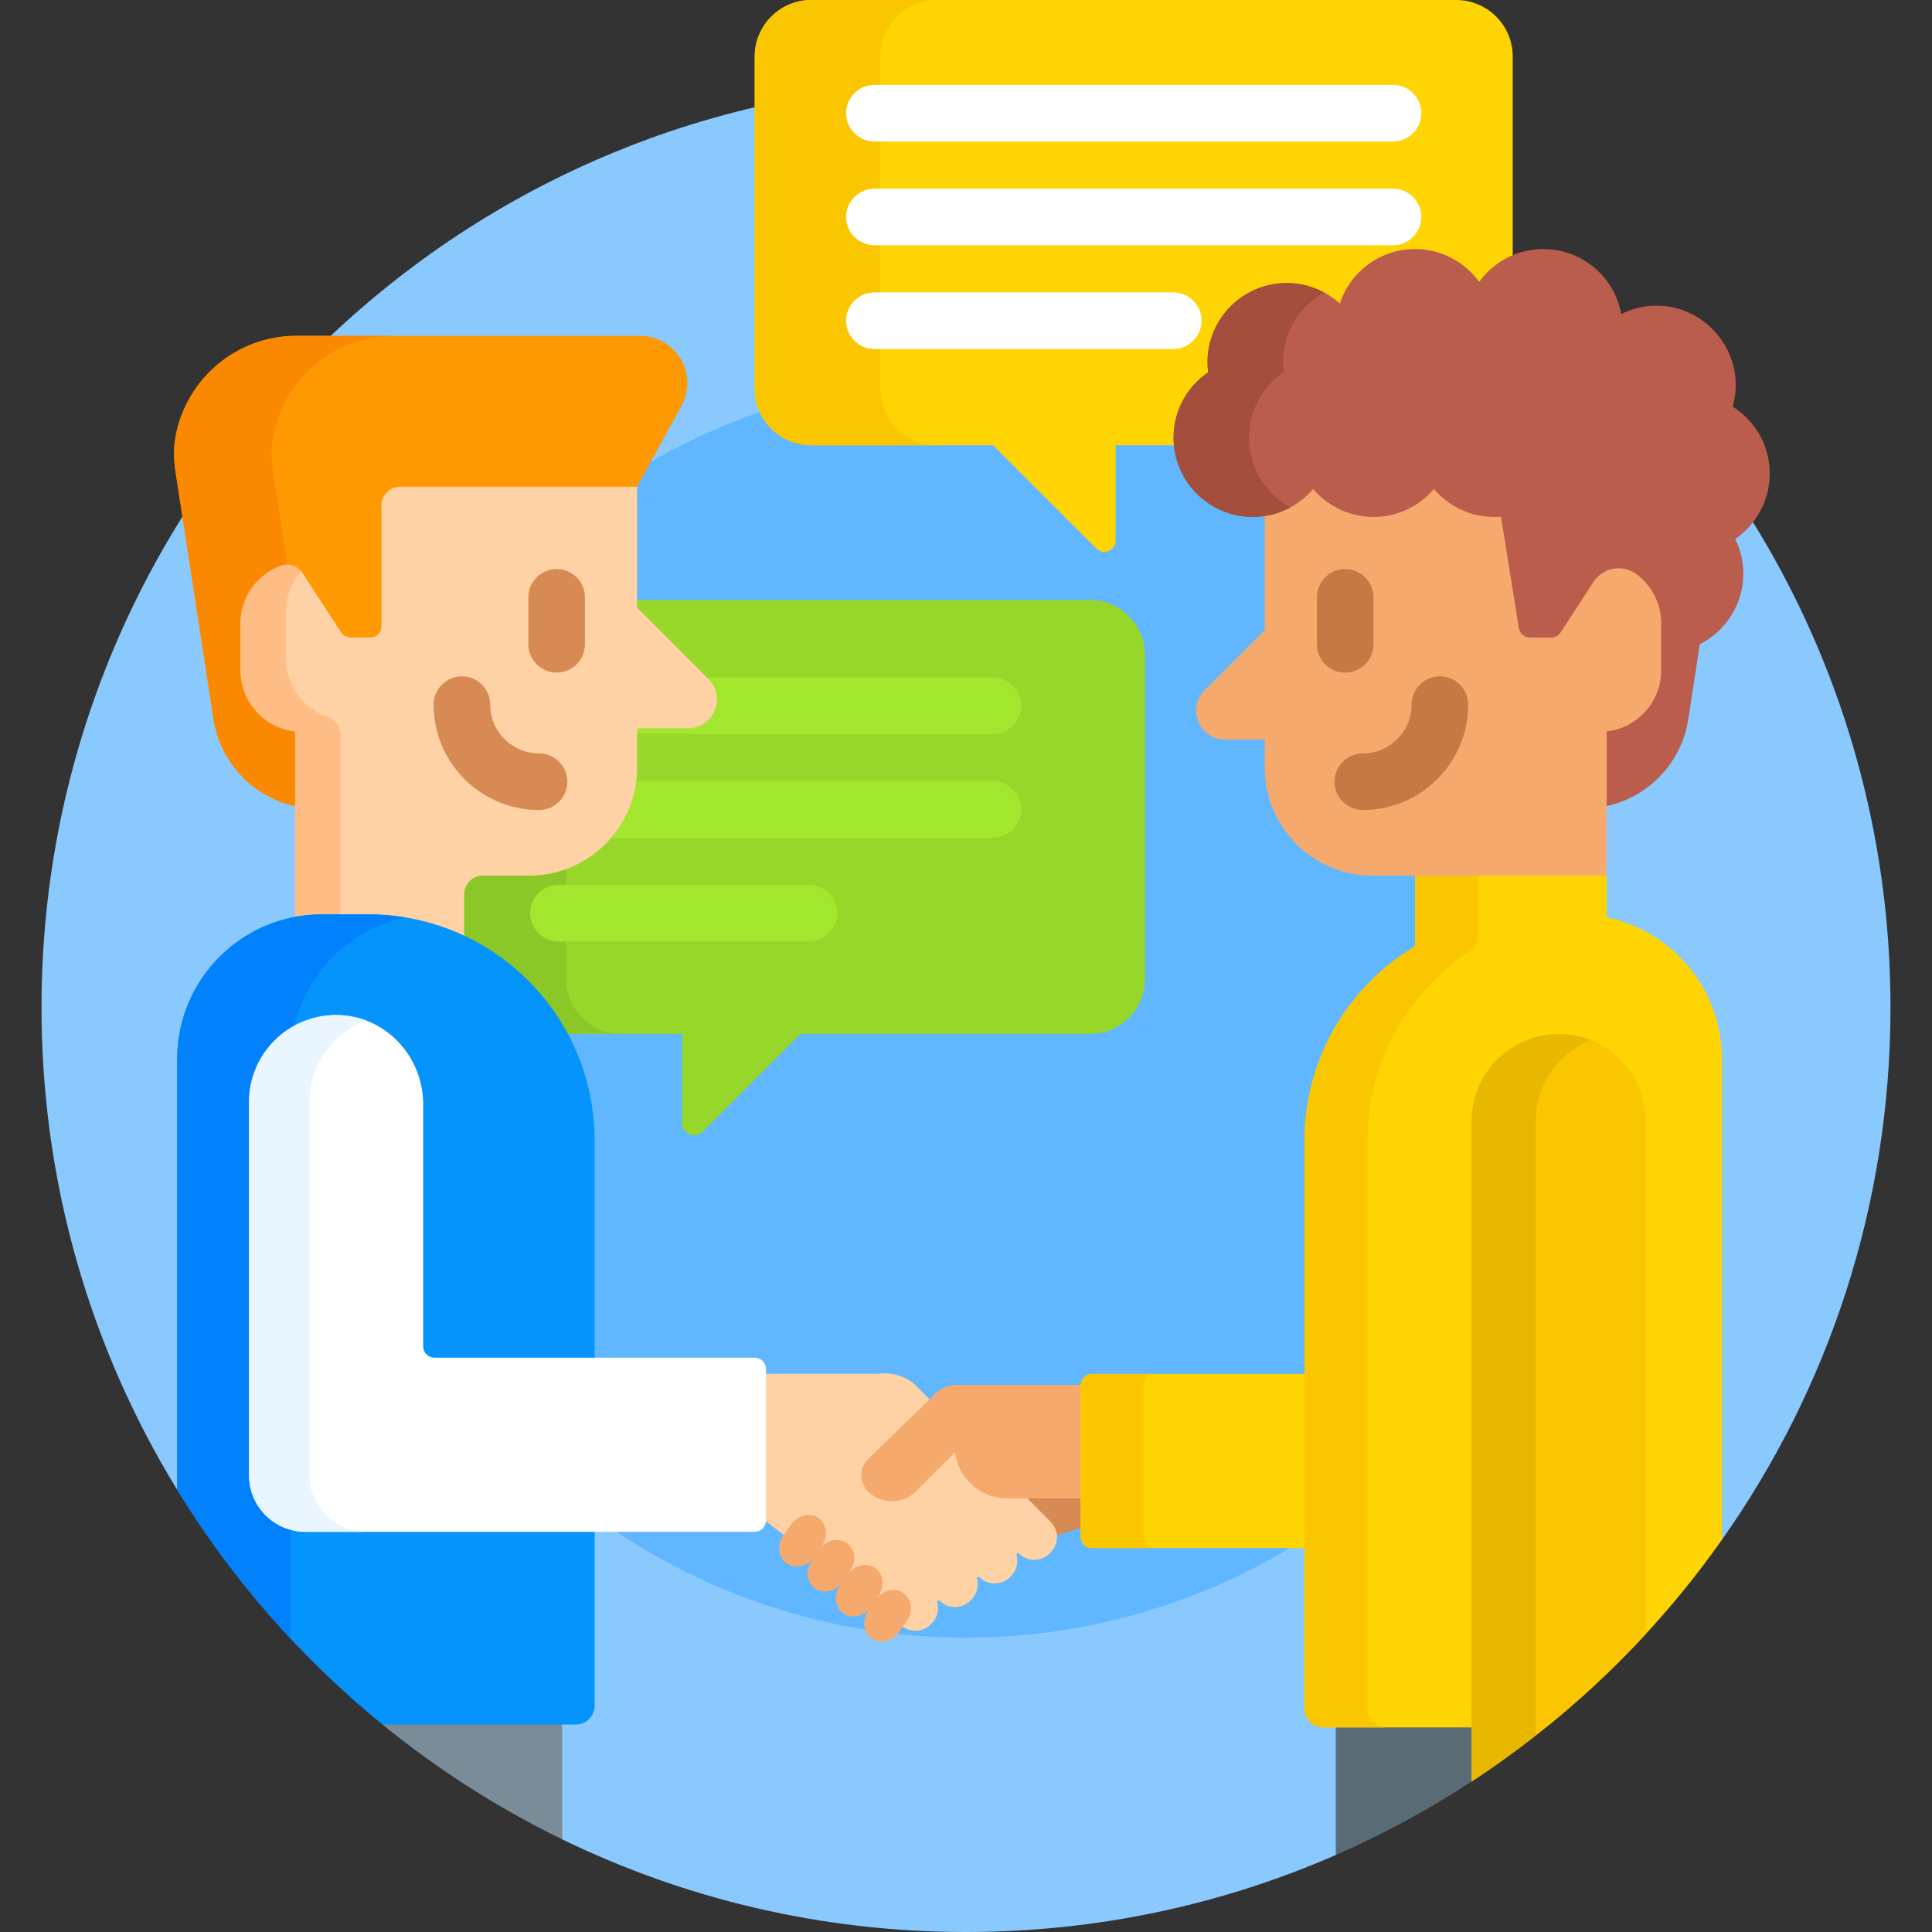
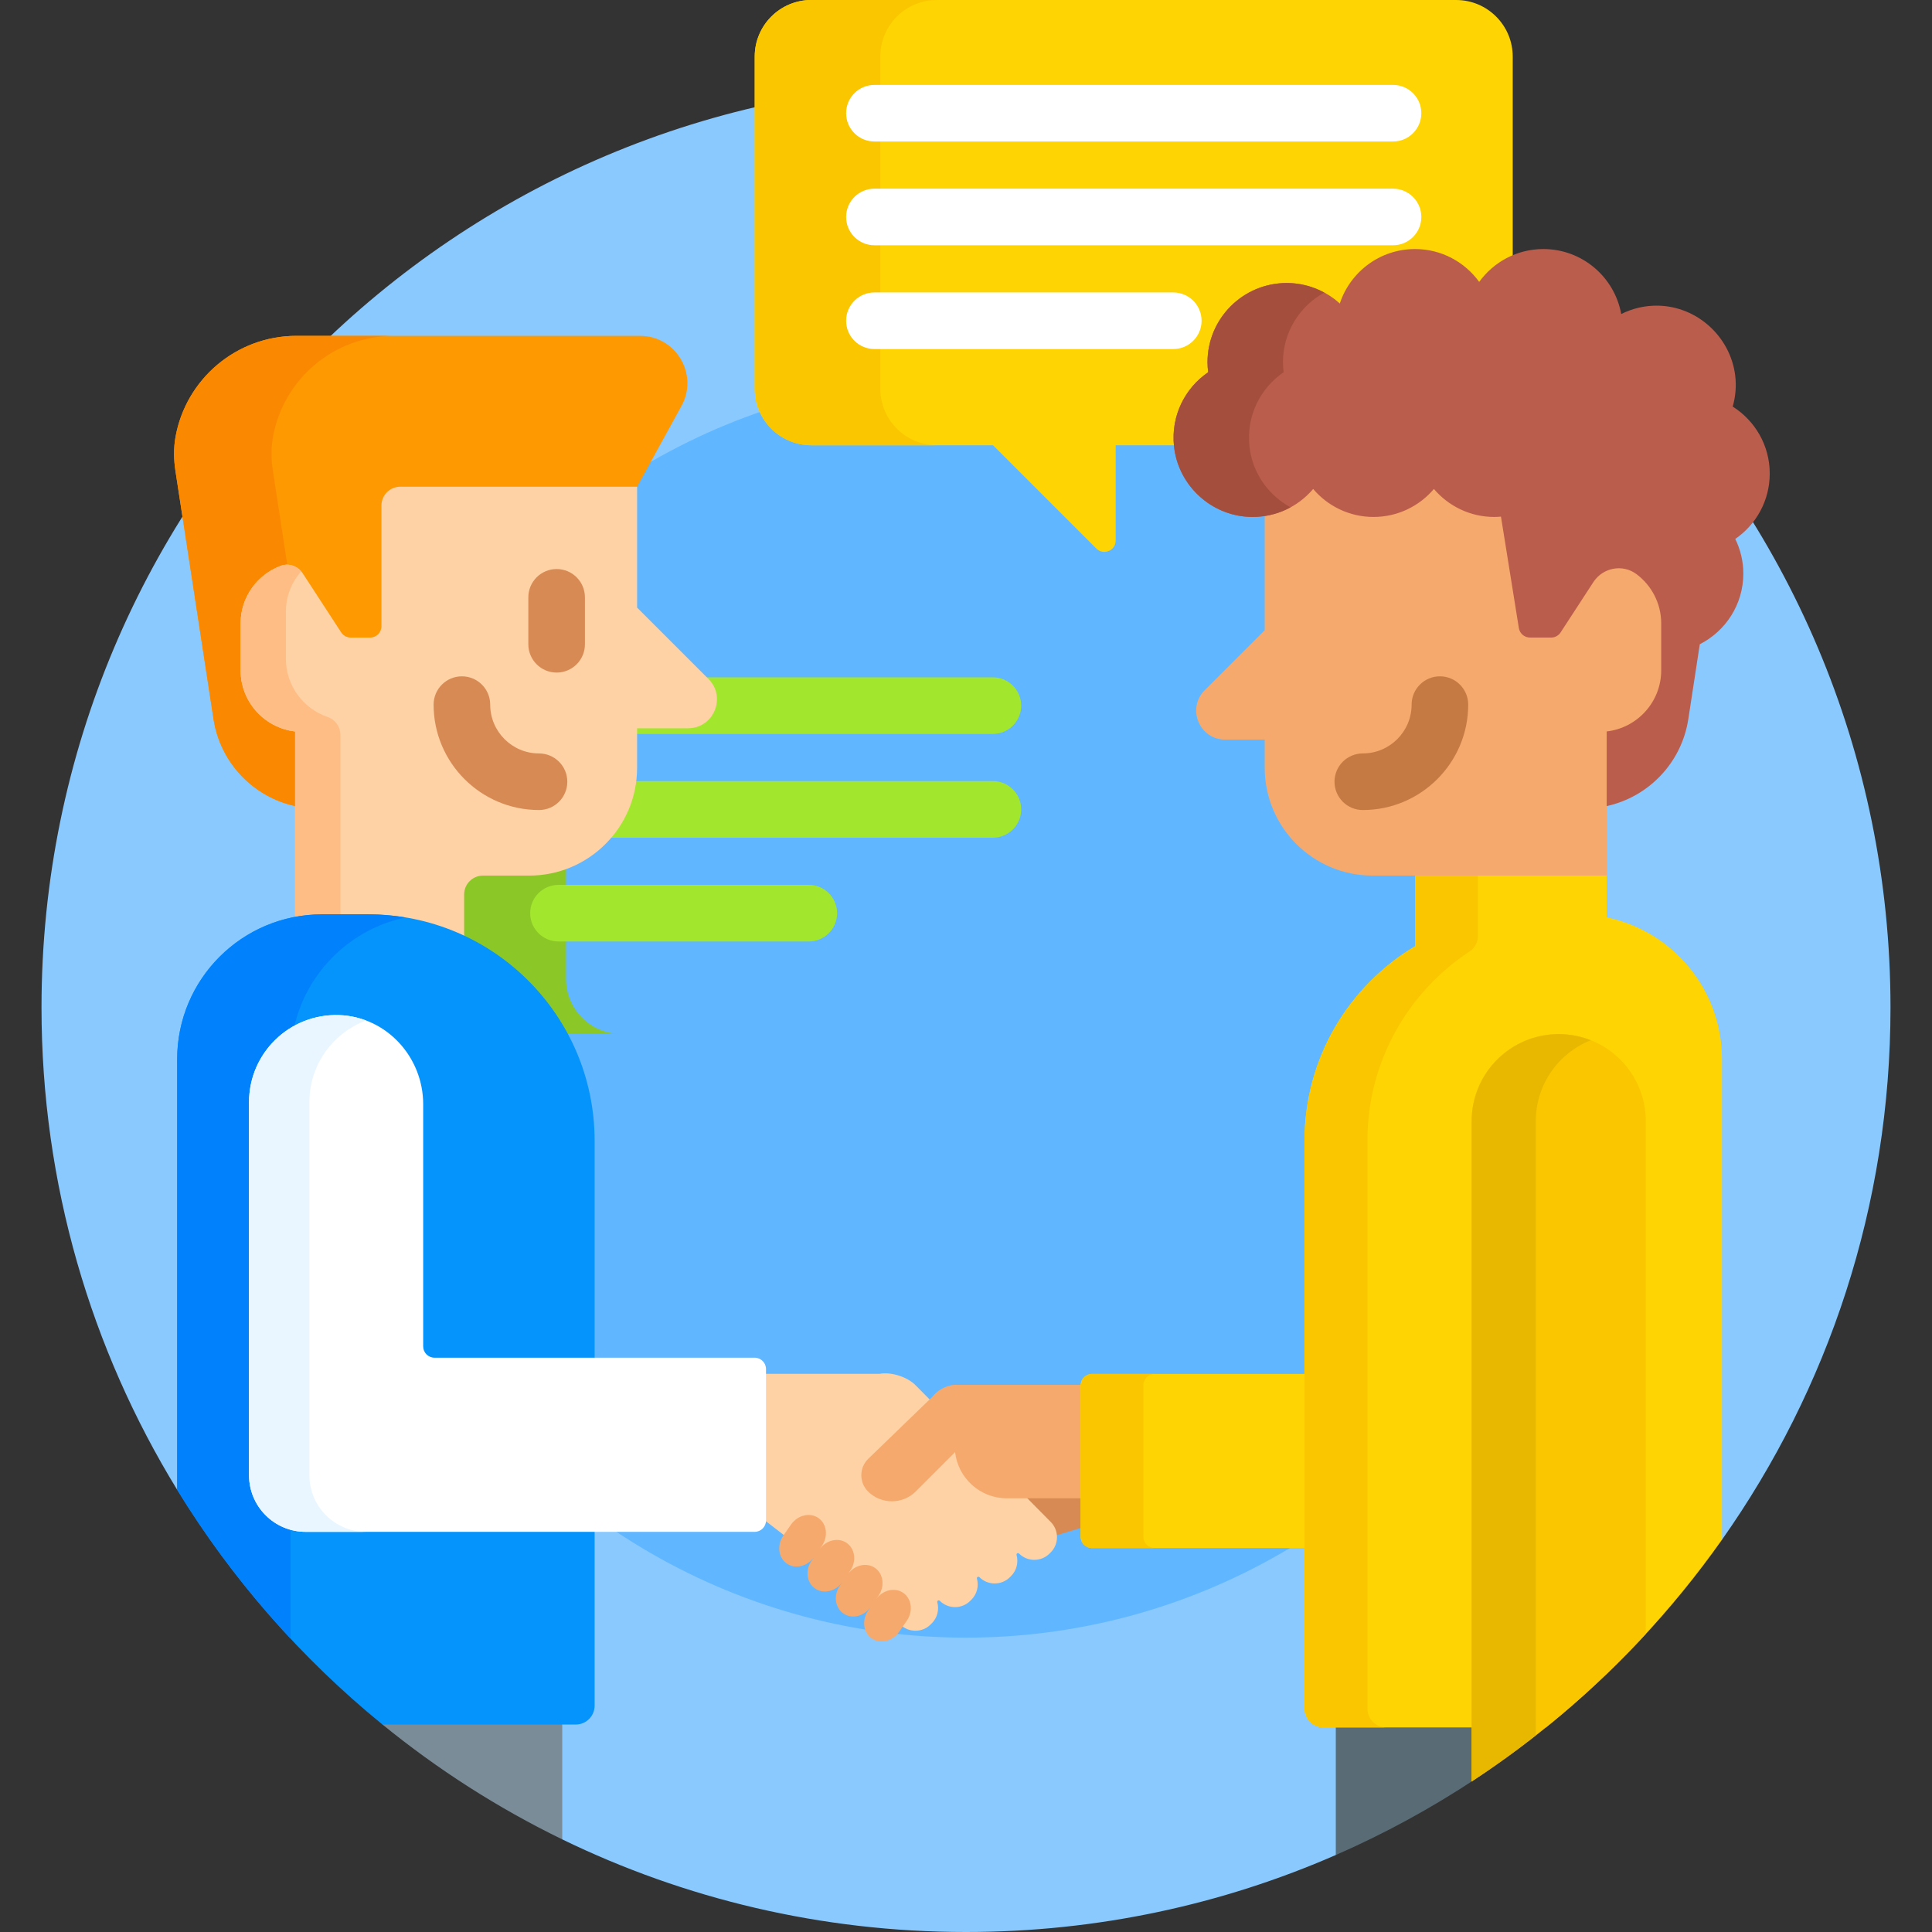
<svg xmlns="http://www.w3.org/2000/svg" id="Capa_1" enable-background="new 0 0 512 512" height="512" viewBox="0 0 512 512" width="512">
  <rect x="0" y="0" width="512" height="512" fill="#333333" stroke="none" />
  <g>
    <path d="m256 22c-135.31 0-245 109.69-245 245 0 46.839 13.152 90.603 35.952 127.815l1-.282v-113.835c0-20.615 16.771-37.387 37.387-37.387h12.24c32.533 0 59 26.467 59 59v149.707c0 2.206-1.794 4-4 4h-4.579v29.829l1 1.604c32.331 15.722 68.633 24.549 107 24.549 34.847 0 67.987-7.291 98-20.406l1-1.534v-33.274h-4.287c-2.206 0-4-1.794-4-4v-150.474c0-20.655 11.036-40.077 28.8-50.685l.487-.291v-19.292h46.467l2.32.733v11.151l.797.165c17.242 3.576 29.756 18.97 29.756 36.605v127.032l1 .317c28.13-39.882 44.66-88.532 44.66-141.047 0-135.31-109.69-245-245-245z" fill="#8ac9fe" />
    <g>
      <circle cx="256" cy="267" fill="#60b7ff" r="167" />
    </g>
    <path d="m320.748 99.469.505-.345-.077-.606c-.12-.955-.176-1.754-.176-2.518 0-11.028 8.972-20 20-20 4.942 0 9.698 1.838 13.391 5.176l1.14 1.031.48-1.46c2.707-8.223 10.338-13.747 18.989-13.747 6.375 0 12.428 3.1 16.19 8.293l.81 1.117.81-1.117c2.095-2.891 4.901-5.132 8.077-6.551v-53.742c0-8.284-6.716-15-15-15h-170.879c-8.284 0-15 6.716-15 15v88c0 8.284 6.716 15 15 15h48.159l27.379 27.379c1.89 1.89 5.121.551 5.121-2.121v-25.258h16.436c-.708-7.314 2.591-14.403 8.645-18.531z" fill="#fed402" />
    <g>
      <g>
        <path d="m233.289 103v-88c0-8.284 6.716-15 15-15h-33.28c-8.284 0-15 6.716-15 15v88c0 8.284 6.716 15 15 15h33.28c-8.285 0-15-6.716-15-15z" fill="#fac600" />
      </g>
    </g>
    <g>
      <g>
        <g>
          <path d="m369.167 37.5h-137.439c-4.142 0-7.5-3.358-7.5-7.5s3.358-7.5 7.5-7.5h137.439c4.142 0 7.5 3.358 7.5 7.5s-3.358 7.5-7.5 7.5z" fill="#fff" />
        </g>
      </g>
      <g>
        <g>
          <path d="m369.167 65h-137.439c-4.142 0-7.5-3.358-7.5-7.5s3.358-7.5 7.5-7.5h137.439c4.142 0 7.5 3.358 7.5 7.5s-3.358 7.5-7.5 7.5z" fill="#fff" />
        </g>
      </g>
      <g>
        <g>
          <path d="m310.93 92.5h-79.202c-4.142 0-7.5-3.358-7.5-7.5s3.358-7.5 7.5-7.5h79.202c4.142 0 7.5 3.358 7.5 7.5s-3.358 7.5-7.5 7.5z" fill="#fff" />
        </g>
      </g>
    </g>
    <g>
      <path d="m269.868 396.07 7.866 7.958c.648.647 1.076 1.453 1.264 2.329l1.089.491 7.295-2.229v-8.549z" fill="#d88a55" />
    </g>
-     <path d="m288.835 159h-120.998v2.429l19.2 19.2c1.941 1.941 2.495 4.722 1.444 7.259-1.05 2.536-3.408 4.112-6.154 4.112h-14.49v11.446c0 15.217-12.38 27.598-27.598 27.598h-12.239c-3.309 0-6 2.691-6 6v11.553l.576.27c11.538 5.406 20.792 14.34 26.717 25.144h31.479v23.675c0 2.827 3.418 4.242 5.416 2.244l25.918-25.918h76.729c8.074 0 14.62-6.546 14.62-14.62v-85.77c0-8.076-6.545-14.622-14.62-14.622z" fill="#97d729" />
    <path d="m150 259.39v-30.135c-3.037 1.152-6.325 1.789-9.761 1.789h-12.239c-3.309 0-6 2.691-6 6v11.553l.576.27c11.538 5.406 20.792 14.34 26.717 25.144h15.327c-8.074-.001-14.62-6.546-14.62-14.621z" fill="#8bc727" />
    <g>
      <path d="m263.122 179.5h-77.214l1.129 1.129c1.941 1.941 2.495 4.722 1.444 7.259-1.05 2.536-3.408 4.112-6.154 4.112h-14.49v2.5h95.285c4.142 0 7.5-3.358 7.5-7.5s-3.358-7.5-7.5-7.5z" fill="#a2e62e" />
      <path d="m263.122 207h-95.522c-.741 5.734-3.24 10.924-6.949 15h102.471c4.142 0 7.5-3.358 7.5-7.5s-3.358-7.5-7.5-7.5z" fill="#a2e62e" />
      <g>
        <path d="m214.341 234.5h-66.341c-4.142 0-7.5 3.358-7.5 7.5s3.358 7.5 7.5 7.5h66.341c4.142 0 7.5-3.358 7.5-7.5s-3.358-7.5-7.5-7.5z" fill="#a2e62e" />
      </g>
    </g>
    <path d="m101.368 456.019v1c14.581 11.88 30.547 22.125 47.632 30.433v-31.433z" fill="#7a8c98" />
    <g>
      <path d="m79.213 192.945-.888-.1c-7.729-.872-13.556-7.39-13.556-15.162v-12.511c0-6.349 4.03-12.096 10.028-14.3.404-.148.829-.224 1.261-.224 1.316 0 2.594.707 3.335 1.845l10.193 15.651c.741 1.137 1.995 1.816 3.352 1.816h5.146c2.206 0 4-1.794 4-4v-31.981c0-2.206 1.794-4 4-4h61.76l.992-1 11.763-21.393c4.598-8.358-1.451-18.586-10.991-18.586h-91.028c-16.016 0-29.332 11.556-32.066 26.785-.534 2.973-.479 6.022-.021 9.007l10.086 65.771c1.834 11.96 11.082 21.175 22.634 23.264z" fill="#fe9901" />
      <path d="m78.213 193.839c-8.096-.913-14.444-7.825-14.444-16.155v-12.511c0-6.984 4.468-12.954 10.683-15.238.552-.203 1.121-.29 1.683-.28l-3.813-24.862c-.458-2.985-.512-6.034.021-9.007 2.735-15.23 16.052-26.786 32.068-26.786h-25.831c-16.016 0-29.332 11.556-32.066 26.785-.534 2.973-.479 6.022-.021 9.007l10.086 65.771c1.781 11.612 10.552 20.633 21.634 23.06z" fill="#fb8801" />
      <path d="m187.744 179.922-18.907-18.907v-32.034h-62.752c-2.761 0-5 2.239-5 5v31.981c0 1.657-1.343 3-3 3h-5.147c-1.015 0-1.96-.513-2.514-1.363l-10.193-15.651c-1.243-1.909-3.641-2.799-5.779-2.013-6.216 2.284-10.683 8.254-10.683 15.238v12.511c0 8.329 6.348 15.242 14.444 16.155v50.162c2.308-.447 4.689-.689 7.126-.689h12.24c9.097 0 17.718 2.073 25.421 5.766v-12.034c0-2.761 2.239-5 5-5h12.24c15.794 0 28.598-12.803 28.598-28.598v-10.446h13.49c6.824 0 10.242-8.252 5.416-13.078z" fill="#fed2a4" />
      <g>
        <path d="m90.21 194.728c0-2.137-1.36-4.035-3.383-4.723-6.413-2.182-11.061-8.271-11.061-15.398v-12.511c0-4.088 1.538-7.821 4.054-10.678-1.314-1.531-3.442-2.19-5.367-1.483-6.216 2.284-10.683 8.254-10.683 15.238v12.511c0 8.329 6.348 15.242 14.444 16.155v50.162c2.308-.447 4.689-.689 7.126-.689h4.871v-48.584z" fill="#ffbd86" />
      </g>
      <g>
        <path d="m147.514 178.239c-4.142 0-7.5-3.358-7.5-7.5v-12.438c0-4.142 3.358-7.5 7.5-7.5s7.5 3.358 7.5 7.5v12.438c0 4.142-3.358 7.5-7.5 7.5z" fill="#d88a55" />
      </g>
      <g>
        <path d="m97.579 242.312h-12.24c-21.2 0-38.387 17.186-38.387 38.387v114.117c14.519 23.695 32.954 44.726 54.403 62.204h51.224c2.761 0 5-2.239 5-5v-149.708c0-33.138-26.863-60-60-60z" fill="#0593fc" />
      </g>
      <path d="m66 390.952v-98.878c0-8.746 4.87-16.349 12.042-20.263 3.41-14.378 14.902-25.627 29.417-28.676-3.216-.533-6.513-.824-9.88-.824h-12.24c-21.2 0-38.387 17.186-38.387 38.386v114.117c8.678 14.163 18.765 27.365 30.048 39.434v-28.852c-6.339-1.753-11-7.547-11-14.444z" fill="#0182fc" />
      <g>
        <path d="m142.843 214.667c-15.403 0-27.935-12.532-27.935-27.935 0-4.142 3.358-7.5 7.5-7.5s7.5 3.358 7.5 7.5c0 7.132 5.803 12.935 12.935 12.935 4.142 0 7.5 3.358 7.5 7.5s-3.358 7.5-7.5 7.5z" fill="#d88a55" />
      </g>
    </g>
    <path d="m278.445 403.324-35.723-36.137c-2.174-2.268-6.483-3.669-9.576-3.114h-31.146v38.323l36.55 28.098c2.222 2.221 5.857 2.221 8.078 0l.309-.309c1.503-1.503 1.987-3.652 1.455-5.573-.109-.392.371-.67.659-.382l.001.001c2.221 2.222 5.857 2.223 8.08.002l.309-.308c1.503-1.504 1.987-3.653 1.455-5.574-.109-.392.371-.67.659-.382 2.221 2.221 5.858 2.222 8.081.003l.308-.308c1.503-1.503 1.987-3.652 1.455-5.573-.109-.392.371-.67.659-.382 2.221 2.222 5.857 2.223 8.08.002l.309-.308c2.22-2.222 2.22-5.857-.002-8.079z" fill="#fed2a4" />
    <path d="m287.382 367.109c0-.031.008-.06.009-.091h-33.576c-2.515-.192-5.157 1.129-6.737 3.158l-17.048 16.485c-2.361 2.362-2.361 6.226 0 8.587 3.481 3.481 9.177 3.481 12.658 0l10.419-10.419c.782 6.887 6.626 12.24 13.722 12.24h20.552v-29.96z" fill="#f6a96c" />
    <path d="m346.713 364.11h-57.331c-1.65 0-3 1.35-3 3v40.148c0 1.65 1.35 3 3 3h57.331z" fill="#fed402" />
    <path d="m303 407.258v-40.148c0-1.65 1.35-3 3-3h-16.618c-1.65 0-3 1.35-3 3v40.148c0 1.65 1.35 3 3 3h16.618c-1.65 0-3-1.35-3-3z" fill="#fac600" />
    <path d="m391 456.786h-37v34.808c12.958-5.662 25.327-12.418 37-20.141z" fill="#596c76" />
    <path d="m425.787 243.114v-11.07l-3.166-1h-47.621v19.725c-17.537 10.473-29.287 29.632-29.287 51.543v150.475c0 2.761 2.239 5 5 5h58.979c17.757-14.322 33.476-31.065 46.648-49.739v-127.35c0-18.516-13.11-33.967-30.553-37.584z" fill="#fed402" />
    <path d="m362.373 452.786v-150.474c0-20.965 10.757-39.411 27.049-50.139 1.399-.921 2.239-2.485 2.239-4.16v-16.97h-16.661v19.725c-17.537 10.473-29.287 29.632-29.287 51.543v150.475c0 2.761 2.239 5 5 5h16.66c-2.761 0-5-2.238-5-5z" fill="#fac600" />
    <g>
      <path d="m434.266 151.341c-1.528-1.141-3.345-1.744-5.257-1.744-3.069 0-5.904 1.538-7.583 4.115l-8.688 13.341c-.371.569-.997.909-1.676.909h-5.59c-.988 0-1.818-.708-1.975-1.683l-4.885-30.442-.923.077c-.535.044-1.109.086-1.689.086-5.869 0-11.422-2.575-15.238-7.064l-.762-.897-.762.897c-3.816 4.489-9.369 7.064-15.238 7.064s-11.422-2.575-15.238-7.064l-.762-.897-.762.897c-3.121 3.673-7.406 6.062-12.075 6.81v31.273l-15.904 15.904c-4.826 4.826-1.408 13.078 5.417 13.078h10.487v7.446c0 15.794 12.804 28.598 28.598 28.598h62.026v-18.421l1-1.273v-17.641c1.685-.278 3.275-.806 4.749-1.525.557-.581 1.248-1.059 2.07-1.368.186-.07.374-.149.561-.222 4.304-3.156 7.064-8.233 7.064-13.911v-12.511c-.001-5.403-2.604-10.574-6.965-13.832z" fill="#f6a96c" />
      <g>
-         <path d="m356.486 178.239c-4.142 0-7.5-3.358-7.5-7.5v-12.438c0-4.142 3.358-7.5 7.5-7.5s7.5 3.358 7.5 7.5v12.438c0 4.142-3.358 7.5-7.5 7.5z" fill="#c57a44" />
-       </g>
+         </g>
      <g>
        <path d="m361.157 214.667c-4.142 0-7.5-3.358-7.5-7.5s3.358-7.5 7.5-7.5c7.132 0 12.935-5.803 12.935-12.935 0-4.142 3.358-7.5 7.5-7.5s7.5 3.358 7.5 7.5c0 15.403-12.532 27.935-27.935 27.935z" fill="#c57a44" />
      </g>
    </g>
    <g>
      <path d="m469 125.5c0-7.482-3.925-14.033-9.816-17.752.741-2.606 1.028-5.403.65-8.328-1.317-10.214-10.031-18.164-20.327-18.414-3.556-.086-6.903.735-9.865 2.214-1.782-9.791-10.336-17.22-20.642-17.22-7.001 0-13.184 3.439-17 8.706-3.816-5.267-9.999-8.706-17-8.706-9.303 0-17.18 6.055-19.939 14.435-3.724-3.367-8.645-5.435-14.061-5.435-11.598 0-21 9.402-21 21 0 .897.075 1.775.184 2.642-6.118 4.173-9.919 11.491-9.064 19.63 1.032 9.827 9.031 17.716 18.869 18.634 7.219.673 13.761-2.321 18.011-7.323 3.852 4.533 9.586 7.417 16 7.417s12.148-2.884 16-7.417c3.852 4.533 9.586 7.417 16 7.417.598 0 1.186-.041 1.772-.089l4.738 29.527c.233 1.455 1.489 2.525 2.962 2.525h5.59c1.014 0 1.96-.513 2.514-1.363l8.689-13.342c2.497-3.834 7.737-4.854 11.403-2.116 3.977 2.971 6.564 7.713 6.564 13.031v12.511c0 8.329-6.348 15.242-14.444 16.155v19.784c11.082-2.427 19.853-11.448 21.634-23.06l3.042-19.834c6.837-3.463 11.536-10.539 11.536-18.729 0-3.296-.781-6.403-2.135-9.179 5.514-3.785 9.135-10.128 9.135-17.321z" fill="#bb5d4c" />
    </g>
    <g>
      <path d="m331.12 118.272c-.855-8.139 2.946-15.457 9.064-19.63-.109-.867-.184-1.745-.184-2.642 0-7.962 4.432-14.889 10.964-18.449-2.966-1.614-6.349-2.551-9.964-2.551-11.598 0-21 9.402-21 21 0 .897.075 1.775.184 2.642-6.118 4.173-9.919 11.491-9.064 19.63 1.032 9.827 9.031 17.716 18.869 18.634 4.378.408 8.503-.539 12.022-2.458-5.913-3.224-10.159-9.205-10.891-16.176z" fill="#a44f3e" />
    </g>
    <g>
      <path d="m436.148 433.027v-135.905c0-12.744-10.331-23.074-23.074-23.074s-23.074 10.331-23.074 23.074v174.998c16.961-11.102 32.46-24.248 46.148-39.093z" fill="#fac600" />
    </g>
    <path d="m407 297.122c0-9.741 6.039-18.065 14.574-21.451-2.631-1.044-5.497-1.624-8.5-1.624-12.743 0-23.074 10.331-23.074 23.074v174.998c5.85-3.829 11.512-7.918 17-12.22z" fill="#e8b800" />
    <path d="m239.391 422.137c-2.228-1.553-5.462-.794-7.219 1.675l.618-.887c1.749-2.509 1.345-5.841-.898-7.404-2.229-1.553-5.465-.794-7.221 1.678l.62-.89c1.749-2.51 1.344-5.841-.898-7.404-2.229-1.553-5.466-.793-7.222 1.68l.621-.891c1.749-2.51 1.345-5.841-.898-7.404s-5.509-.789-7.257 1.721l-2.042 2.929c-1.749 2.51-1.345 5.841.898 7.404 2.228 1.553 5.462.795 7.219-1.675l-.618.887c-1.748 2.51-1.345 5.842.899 7.404 2.228 1.553 5.463.795 7.22-1.676l-.619.888c-1.749 2.509-1.345 5.842.898 7.404 2.229 1.554 5.464.794 7.221-1.677l-.619.889c-1.749 2.51-1.345 5.842.898 7.404 2.243 1.563 5.508.789 7.257-1.721l2.042-2.929c1.747-2.51 1.343-5.842-.9-7.405z" fill="#f6a96c" />
    <g>
      <path d="m200 359.804h-84.852c-1.657 0-3-1.343-3-3v-64.177c0-12.512-9.729-23.168-22.233-23.612-13.127-.467-23.915 10.036-23.915 23.059v98.878c0 8.284 6.716 15 15 15h119c1.65 0 3-1.35 3-3v-40.148c0-1.65-1.35-3-3-3z" fill="#fff" />
    </g>
    <path d="m82 390.952v-98.878c0-9.913 6.254-18.36 15.03-21.626-2.224-.84-4.613-1.344-7.115-1.433-13.127-.467-23.915 10.036-23.915 23.059v98.878c0 8.284 6.716 15 15 15h16c-8.284 0-15-6.716-15-15z" fill="#eaf6ff" />
  </g>
</svg>